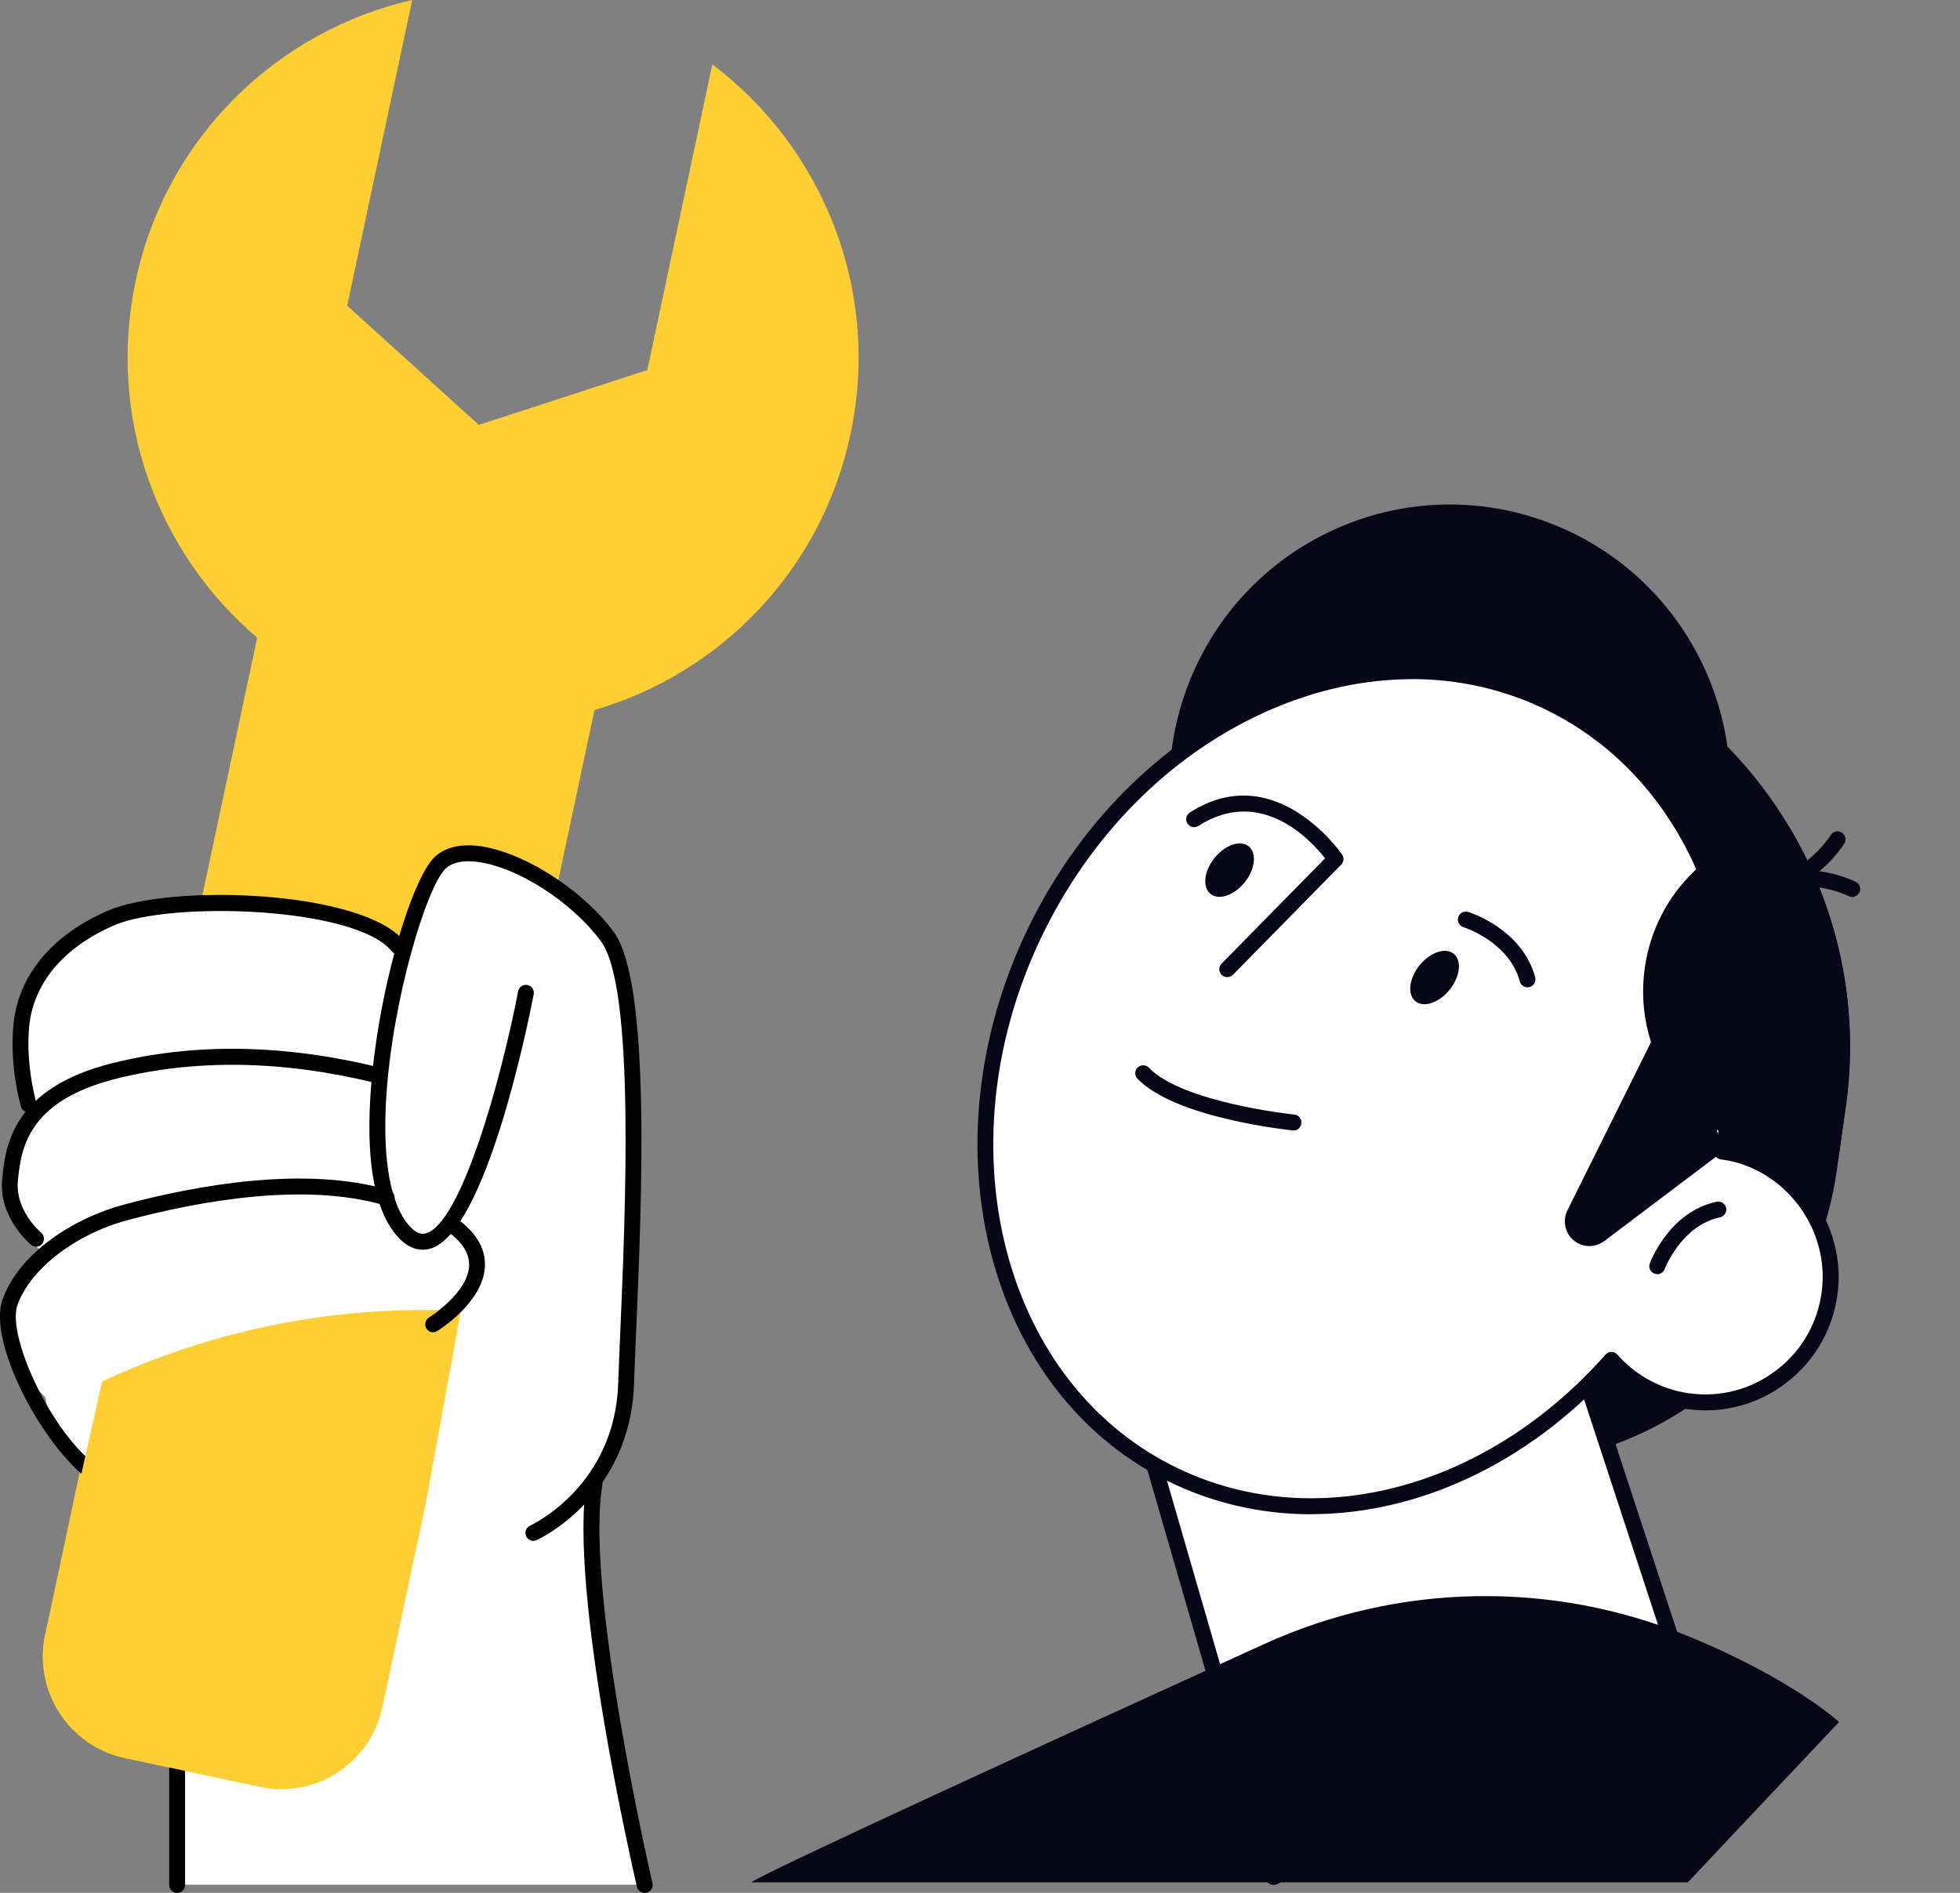
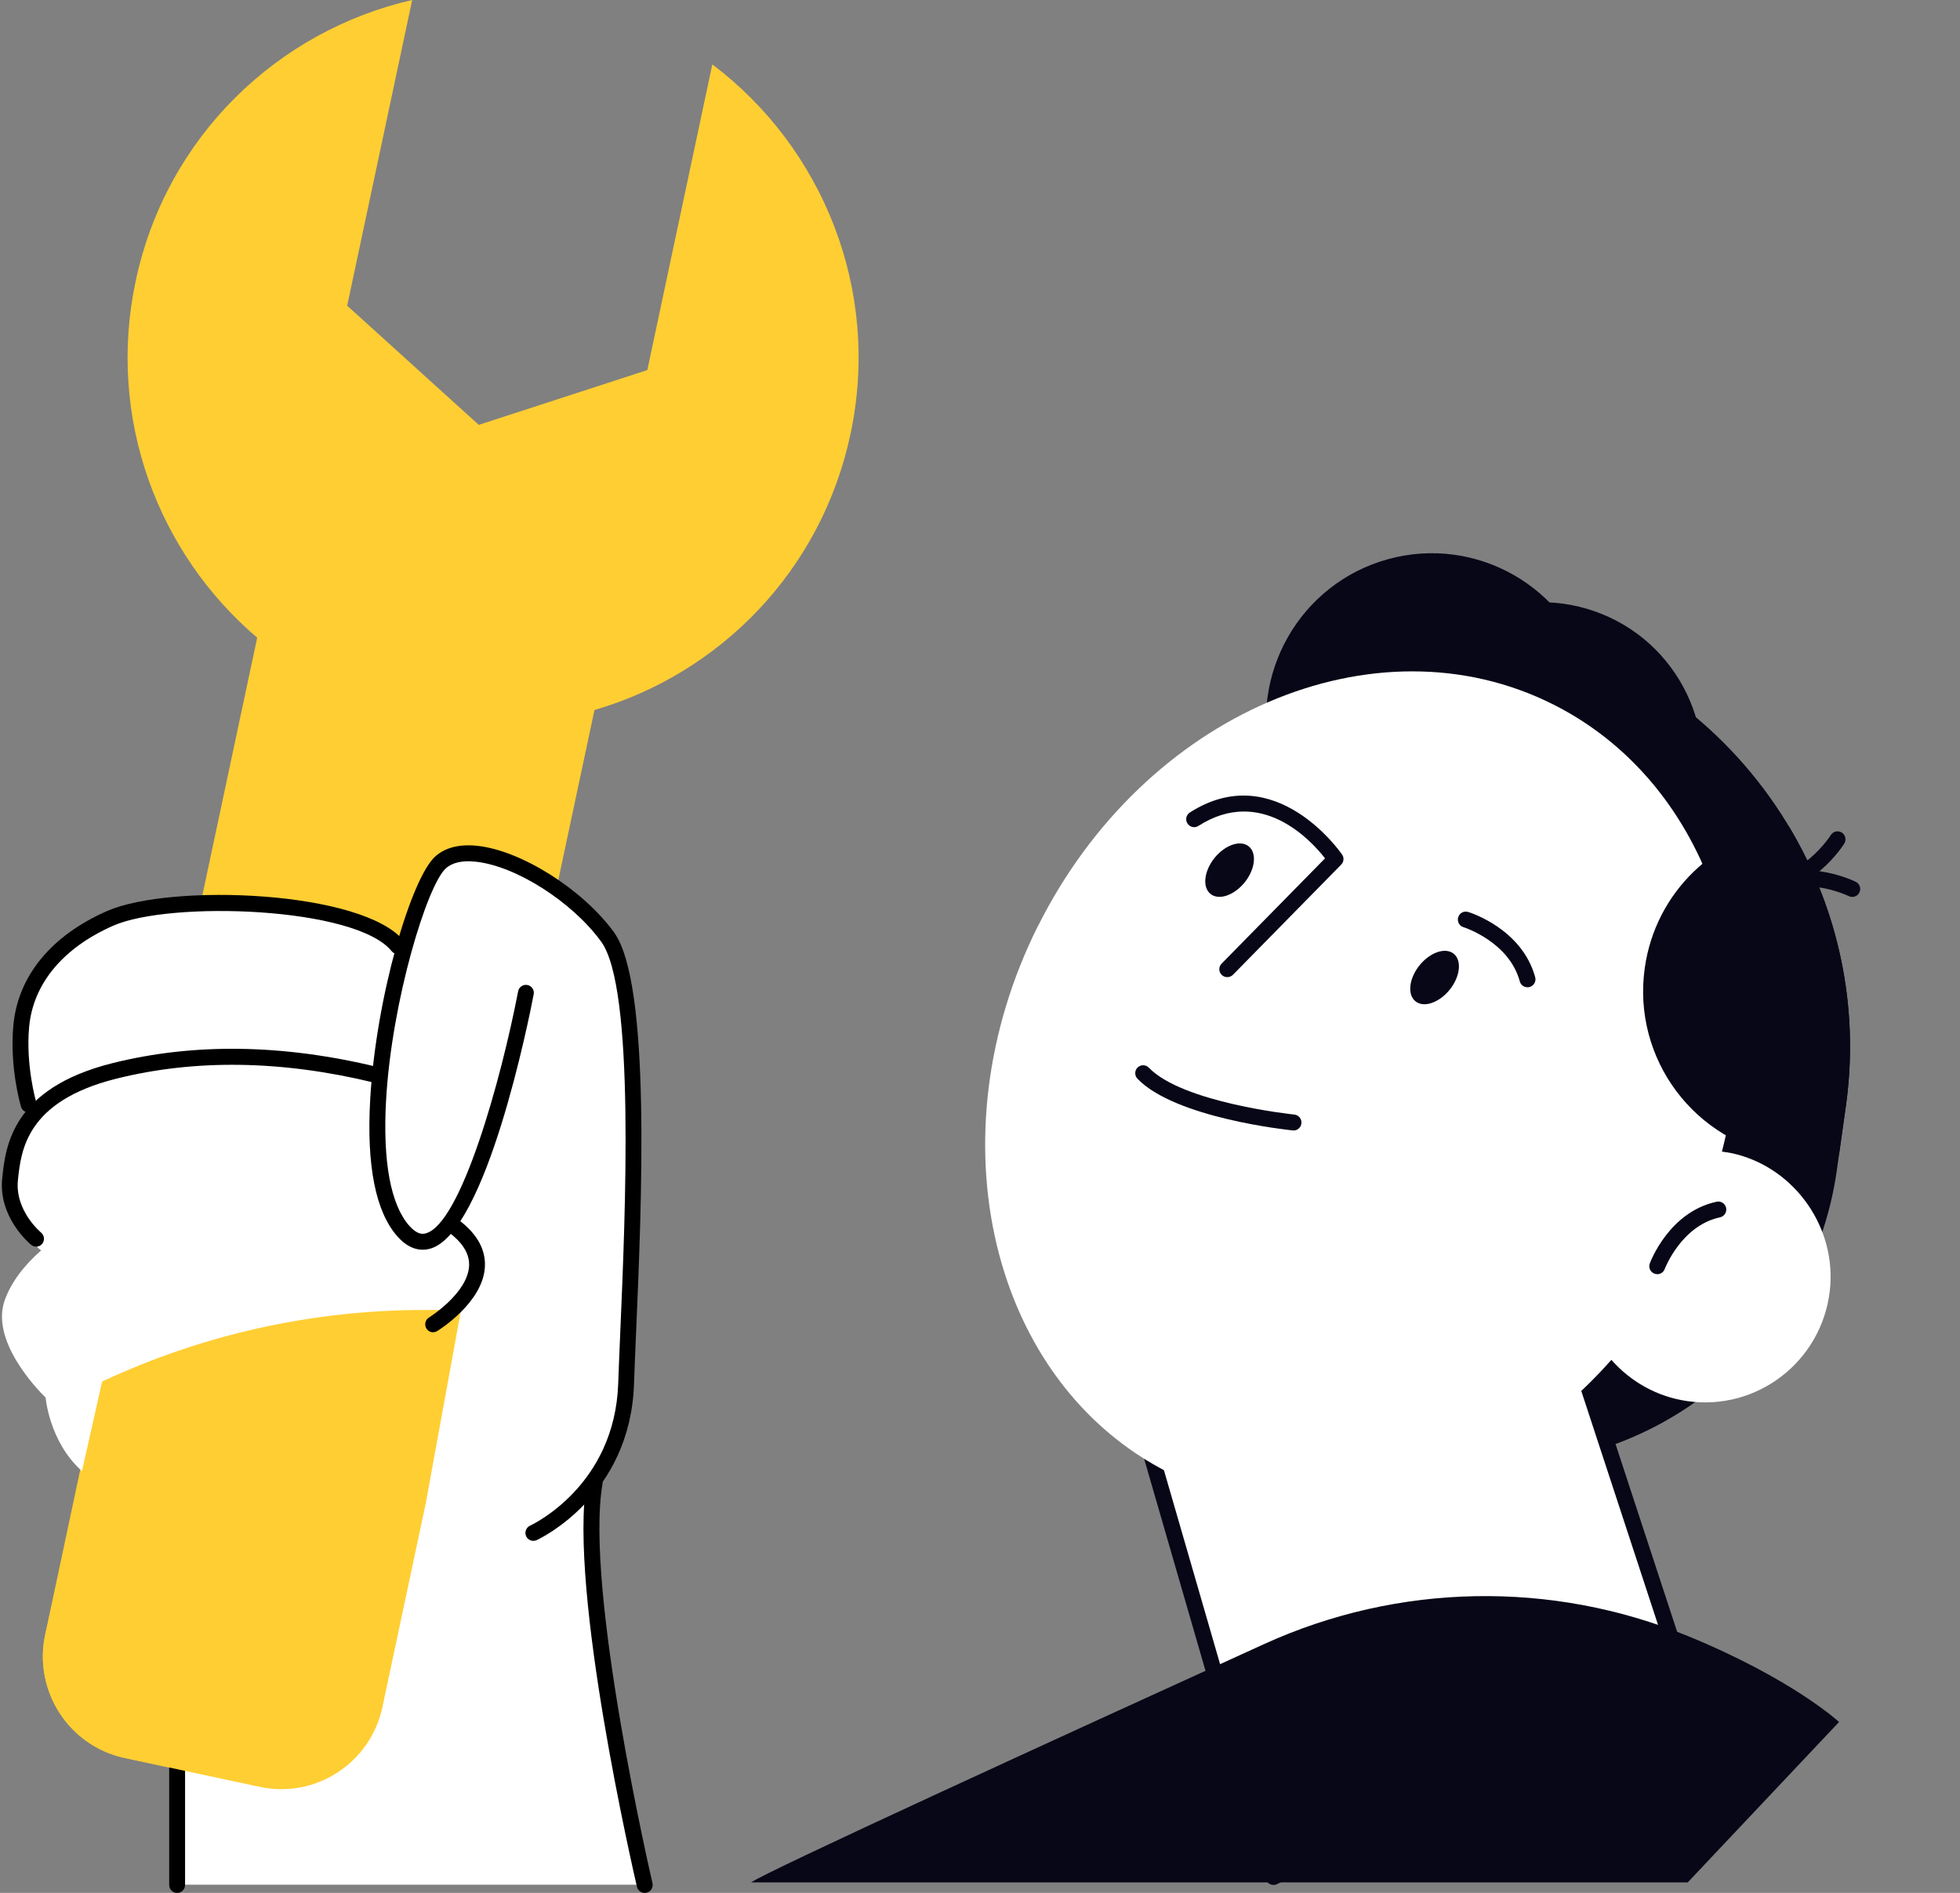
<svg xmlns="http://www.w3.org/2000/svg" width="235" height="227" viewBox="0 0 235 227" fill="none">
  <rect x="0" y="0" width="235" height="227" fill="#808080" stroke="none" />
  <g clip-path="url(#clip0_229_81)">
    <path d="M31.142 214.293C37.84 215.726 44.425 211.437 45.852 204.72L51.066 180.186L71.276 85.144C86.281 80.778 98.479 68.482 101.971 52.059C105.653 34.757 98.622 17.694 85.406 7.72L77.613 44.378L57.403 50.951L41.627 36.658L49.42 0C33.302 3.688 19.943 16.385 16.27 33.687C12.778 50.11 18.915 66.332 30.837 76.469L24.168 107.815L5.414 196.045C3.986 202.771 8.259 209.383 14.947 210.816L31.142 214.284V214.293Z" fill="#FFCE33" />
    <path d="M77.937 226.045C77.852 225.739 69.774 190.571 71.943 177.912C71.962 177.807 71.943 177.712 71.924 177.616C73.922 174.769 75.568 170.938 75.74 165.98C75.797 164.317 75.882 162.311 75.977 160.066C76.653 144.321 77.785 117.981 73.38 111.952C69.659 106.86 62.409 102.265 57.214 101.711C55.149 101.491 53.513 101.892 52.38 102.914C51.077 104.08 49.45 107.892 48.023 112.822C42.78 106.984 20.382 106.239 12.96 109.497C6.347 112.401 2.408 117.197 1.885 123.006C1.437 127.993 2.741 132.455 2.798 132.637C2.884 132.923 3.15 133.114 3.435 133.114C3.502 133.114 3.559 133.114 3.626 133.086C3.645 133.086 3.664 133.066 3.673 133.057C1.114 135.961 0.762 139.162 0.543 141.302C0.067 145.859 4.672 149.748 4.825 149.872C4.863 149.9 4.901 149.92 4.948 149.939C2.884 151.735 1.333 153.789 0.581 155.881C-1.179 160.725 4.339 166.486 5.462 167.594C5.614 168.913 6.547 174.674 11.542 177.683C15.072 179.814 17.641 180.788 20.562 181.342V226.016C20.562 226.198 20.639 225.892 20.772 226.016C20.895 226.131 21.057 226.016 21.228 226.016C21.247 226.016 21.257 226.016 21.266 226.016H77.329C77.528 226.007 77.709 226.179 77.833 226.016C77.947 225.854 77.985 226.207 77.937 226.016V226.045Z" fill="white" />
    <path d="M21.238 227C20.714 227 20.286 226.57 20.286 226.045V181.371C20.286 180.845 20.714 180.416 21.238 180.416C21.761 180.416 22.189 180.845 22.189 181.371V226.045C22.189 226.57 21.761 227 21.238 227Z" fill="black" />
    <path d="M3.435 133.41C3.026 133.41 2.645 133.143 2.522 132.732C2.465 132.541 1.142 128.031 1.599 122.987C2.131 117.073 6.128 112.191 12.845 109.248C20.429 105.914 43.531 106.764 48.45 112.869C48.783 113.28 48.717 113.882 48.307 114.216C47.898 114.551 47.299 114.484 46.966 114.073C42.665 108.723 20.4 108.016 13.607 110.997C7.555 113.653 3.968 117.971 3.492 123.159C3.073 127.821 4.329 132.14 4.348 132.178C4.501 132.684 4.215 133.219 3.711 133.372C3.616 133.401 3.53 133.41 3.435 133.41Z" fill="black" />
    <path d="M4.33 149.49C4.121 149.49 3.911 149.423 3.731 149.279C3.569 149.146 -0.228 145.993 0.267 141.292C0.657 137.528 1.399 130.535 13.436 127.506C23.208 125.051 33.912 125.204 45.254 127.955C45.767 128.079 46.081 128.595 45.958 129.111C45.834 129.627 45.32 129.942 44.806 129.818C33.769 127.143 23.369 126.99 13.893 129.369C3.141 132.073 2.522 137.968 2.151 141.502C1.761 145.19 4.891 147.779 4.92 147.808C5.329 148.142 5.386 148.744 5.063 149.155C4.872 149.384 4.596 149.509 4.32 149.509L4.33 149.49Z" fill="black" />
-     <path d="M24.71 182.192C24.71 182.192 24.653 182.192 24.625 182.192C19.601 181.743 16.499 181.027 11.399 177.95C5.719 174.53 -1.627 161.164 0.314 155.805C2.379 150.101 9.058 146.012 14.758 144.483C23.807 142.057 36.68 139.792 46.633 142.706C47.137 142.85 47.423 143.385 47.28 143.891C47.137 144.397 46.604 144.693 46.1 144.541C36.566 141.751 24.054 143.977 15.243 146.337C9.068 147.99 3.663 152.155 2.103 156.464C0.704 160.324 6.613 172.839 12.379 176.317C17.156 179.192 20.067 179.871 24.787 180.291C25.31 180.339 25.7 180.807 25.652 181.323C25.605 181.82 25.196 182.192 24.701 182.192H24.71Z" fill="black" />
    <path d="M5.415 196.045C3.987 202.771 8.259 209.383 14.948 210.816L31.143 214.284C37.841 215.717 44.426 211.427 45.853 204.711L51.067 180.176L55.273 157.094H50.839C37.508 157.094 24.33 160.018 12.246 165.674L5.415 196.045Z" fill="#FFCE33" />
    <path d="M51.933 159.769C51.609 159.769 51.305 159.607 51.124 159.311C50.848 158.862 50.991 158.269 51.438 157.992C51.486 157.964 56.062 155.097 56.243 151.82C56.319 150.464 55.568 149.155 54.017 147.942C53.608 147.617 53.532 147.015 53.855 146.604C54.178 146.184 54.778 146.117 55.187 146.442C57.261 148.066 58.251 149.919 58.137 151.935C57.899 156.206 52.647 159.483 52.428 159.616C52.276 159.712 52.104 159.76 51.933 159.76V159.769Z" fill="black" />
    <path d="M63.95 184.781C63.589 184.781 63.246 184.571 63.084 184.227C62.865 183.75 63.075 183.186 63.551 182.957C63.969 182.766 73.703 178.103 74.122 165.922C74.179 164.26 74.264 162.244 74.359 159.989C74.987 145.486 76.148 118.487 72.076 112.917C68.594 108.14 61.847 103.841 57.042 103.335C55.444 103.163 54.235 103.43 53.455 104.137C51.238 106.115 46.975 119.92 46.291 131.92C45.872 139.276 46.842 144.493 49.088 147.015C50.011 148.047 50.658 148.018 51.057 147.903C55.282 146.728 60.087 129.474 62.123 118.879C62.218 118.363 62.723 118.019 63.237 118.124C63.75 118.22 64.093 118.726 63.988 119.242C63.427 122.165 58.308 147.875 51.562 149.747C50.61 150.005 49.164 149.977 47.661 148.286C45.035 145.333 43.931 139.792 44.388 131.805C45.092 119.462 49.335 105.255 52.19 102.704C53.389 101.634 55.092 101.204 57.242 101.433C62.504 101.997 69.85 106.64 73.608 111.79C78.07 117.904 76.938 144.302 76.253 160.075C76.158 162.33 76.072 164.336 76.015 165.989C75.558 179.383 64.797 184.485 64.34 184.695C64.217 184.753 64.074 184.781 63.941 184.781H63.95Z" fill="black" />
    <path d="M77.29 227C76.862 227 76.472 226.704 76.367 226.264C76.034 224.812 68.117 190.628 70.353 177.635C70.439 177.119 70.934 176.766 71.457 176.852C71.971 176.938 72.323 177.435 72.237 177.96C70.068 190.581 78.146 225.481 78.232 225.825C78.355 226.341 78.032 226.857 77.518 226.971C77.442 226.99 77.375 227 77.299 227H77.29Z" fill="black" />
    <path d="M154.675 172.486L174.028 175.247C196.274 178.419 217.055 162.741 220.223 140.404L221.308 132.703C225.266 104.739 205.713 78.6 177.862 74.626L174.656 82.02C157.196 79.527 140.878 91.832 138.404 109.363L133.485 144.139C131.553 157.782 141.097 170.537 154.684 172.476L154.675 172.486Z" fill="#080717" />
    <path d="M152.686 225.089L128.908 142.974L177.663 127.382L201.422 199.791L152.686 225.089Z" fill="white" />
    <path d="M152.686 226.045C152.562 226.045 152.429 226.016 152.315 225.968C152.058 225.854 151.858 225.634 151.773 225.357L128.004 143.241C127.862 142.744 128.138 142.219 128.632 142.066L177.387 126.474C177.882 126.312 178.414 126.589 178.576 127.086L202.335 199.494C202.478 199.944 202.287 200.431 201.869 200.641L153.133 225.94C153 226.006 152.848 226.045 152.696 226.045H152.686ZM130.088 143.604L153.276 223.714L200.261 199.323L177.054 128.586L130.079 143.604H130.088Z" fill="#080717" />
    <path d="M203.075 98.042C206.602 87.928 201.296 76.857 191.223 73.315C181.15 69.773 170.125 75.101 166.597 85.215C163.07 95.33 168.376 106.4 178.449 109.942C188.522 113.484 199.547 108.156 203.075 98.042Z" fill="#080717" />
-     <path d="M182.677 81.39C203.001 86.979 216.655 106.65 214.4 128.079C209.29 130.525 203.362 131.547 197.235 130.678C181.316 128.404 170.165 114.245 172.315 99.036C173.343 91.794 177.206 85.632 182.686 81.399L182.677 81.39Z" fill="#080717" />
    <path d="M209.519 108.312C217.921 127.716 211.222 150.731 193.182 162.397C188.082 159.932 183.572 155.938 180.404 150.598C172.183 136.725 176.179 119.118 189.329 111.264C195.589 107.529 202.792 106.678 209.519 108.312Z" fill="#080717" />
    <path d="M190.566 99.217C193.763 88.993 188.1 78.102 177.917 74.892C167.734 71.682 156.888 77.368 153.691 87.593C150.494 97.817 156.157 108.708 166.34 111.918C176.523 115.128 187.369 109.441 190.566 99.217Z" fill="#080717" />
-     <path d="M205.349 105.987C211.799 88.506 202.915 69.085 185.506 62.609C168.096 56.132 148.754 65.052 142.304 82.533C135.854 100.013 144.738 119.434 162.147 125.911C179.556 132.388 198.898 123.467 205.349 105.987Z" fill="#080717" />
    <path d="M176.906 105.56C187.496 102.659 193.739 91.686 190.85 81.053C187.961 70.419 177.033 64.15 166.442 67.051C155.852 69.952 149.609 80.925 152.498 91.558C155.387 102.192 166.315 108.461 176.906 105.56Z" fill="#080717" />
    <path d="M210.499 108.102C210.204 108.102 209.919 107.968 209.738 107.72C209.424 107.299 209.51 106.698 209.928 106.382C215.4 102.284 222.222 105.608 222.507 105.752C222.973 105.991 223.173 106.554 222.935 107.032C222.707 107.5 222.136 107.701 221.66 107.462C221.603 107.433 215.59 104.519 211.061 107.911C210.889 108.035 210.69 108.102 210.49 108.102H210.499Z" fill="#080717" />
    <path d="M210.993 107.29C210.698 107.29 210.394 107.28 210.09 107.252C209.566 107.204 209.176 106.745 209.224 106.21C209.271 105.685 209.728 105.284 210.251 105.341C215.875 105.847 219.481 100.201 219.509 100.144C219.785 99.695 220.375 99.561 220.822 99.838C221.27 100.115 221.403 100.707 221.127 101.156C220.965 101.414 217.245 107.28 210.984 107.28L210.993 107.29Z" fill="#080717" />
    <path d="M124.475 111.016C137.206 85.574 164.875 73.708 186.265 84.495C204.352 93.618 212.164 116.022 206.455 138.101C206.94 138.168 207.416 138.235 207.902 138.35C215.247 140.089 220.271 147.302 219.386 154.83C218.387 163.285 210.67 169.218 202.316 168.024C198.643 167.499 195.485 165.664 193.201 163.075C178.909 179.231 157.472 185.355 140.155 176.613C118.756 165.817 111.734 136.439 124.465 111.007L124.475 111.016Z" fill="white" />
-     <path d="M157.206 181.591C151.173 181.591 145.236 180.243 139.736 177.473C117.909 166.457 110.678 136.449 123.627 110.577C129.888 98.071 139.869 88.373 151.754 83.281C163.685 78.16 176.102 78.285 186.702 83.635C204.571 92.654 213.096 114.618 207.644 137.318C207.806 137.347 207.968 137.385 208.13 137.423C215.922 139.267 221.279 146.967 220.347 154.945C219.833 159.282 217.654 163.142 214.21 165.798C210.765 168.464 206.493 169.581 202.202 168.97C198.824 168.492 195.675 166.906 193.239 164.48C183.058 175.6 169.937 181.581 157.215 181.581L157.206 181.591ZM169.309 81.447C163.771 81.447 158.081 82.641 152.496 85.039C141.03 89.959 131.382 99.332 125.321 111.436C112.847 136.363 119.698 165.225 140.583 175.763C157.177 184.132 178.043 178.782 192.497 162.445C192.677 162.244 192.934 162.12 193.21 162.12C193.486 162.12 193.743 162.234 193.924 162.445C196.15 164.967 199.186 166.61 202.459 167.078C206.255 167.613 210.004 166.629 213.039 164.279C216.075 161.938 217.997 158.537 218.444 154.716C219.272 147.684 214.543 140.91 207.682 139.276C207.216 139.162 206.74 139.095 206.322 139.038C206.055 138.999 205.808 138.847 205.656 138.627C205.504 138.398 205.456 138.12 205.523 137.853C211.251 115.678 203.153 94.077 185.817 85.335C180.67 82.737 175.056 81.437 169.29 81.437L169.309 81.447Z" fill="#080717" />
    <path d="M173.809 118.697C172.534 120.264 170.698 120.885 169.708 120.073C168.709 119.261 168.938 117.331 170.203 115.755C171.478 114.188 173.314 113.567 174.304 114.379C175.294 115.191 175.075 117.121 173.809 118.697Z" fill="#080717" />
    <path d="M149.232 105.819C147.957 107.386 146.121 108.007 145.131 107.195C144.132 106.383 144.36 104.453 145.626 102.876C146.901 101.31 148.737 100.689 149.727 101.501C150.716 102.313 150.498 104.243 149.232 105.819Z" fill="#080717" />
    <path d="M183.134 118.392C182.715 118.392 182.334 118.115 182.22 117.685C180.926 112.927 175.522 111.198 175.465 111.188C174.96 111.035 174.684 110.5 174.837 109.994C174.989 109.487 175.522 109.21 176.026 109.363C176.293 109.44 182.487 111.398 184.066 117.188C184.209 117.694 183.904 118.22 183.4 118.363C183.315 118.382 183.229 118.401 183.153 118.401L183.134 118.392Z" fill="#080717" />
    <path d="M155.094 135.56C155.094 135.56 155.027 135.56 154.998 135.56C154.427 135.503 140.916 134.079 136.378 129.36C136.016 128.977 136.026 128.376 136.397 128.013C136.777 127.649 137.377 127.659 137.738 128.032C141.801 132.254 155.055 133.649 155.189 133.659C155.712 133.716 156.093 134.184 156.036 134.71C155.988 135.197 155.569 135.57 155.094 135.57V135.56Z" fill="#080717" />
    <path d="M147.139 117.178C146.901 117.178 146.654 117.083 146.473 116.901C146.102 116.529 146.092 115.927 146.473 115.554L158.871 102.934C157.196 100.784 151.202 94.23 143.685 99.045C143.247 99.332 142.658 99.198 142.372 98.749C142.087 98.309 142.22 97.717 142.667 97.431C152.943 90.858 160.841 102.37 160.917 102.485C161.174 102.857 161.126 103.364 160.803 103.688L147.834 116.892C147.643 117.083 147.405 117.178 147.158 117.178H147.139Z" fill="#080717" />
-     <path d="M201.231 118.373L187.929 145.143C187.511 145.983 187.52 146.977 187.939 147.818C188.776 149.451 190.87 149.939 192.335 148.84L206.55 138.111L201.222 118.382L201.231 118.373Z" fill="#080717" />
    <path d="M198.701 152.795C198.586 152.795 198.482 152.776 198.368 152.738C197.873 152.557 197.625 152.012 197.806 151.515C197.901 151.267 200.137 145.324 205.827 144.111C206.341 143.996 206.845 144.331 206.96 144.847C207.064 145.362 206.741 145.869 206.227 145.983C201.574 146.977 199.614 152.136 199.595 152.184C199.452 152.566 199.091 152.805 198.701 152.805V152.795Z" fill="#080717" />
    <path d="M214.467 99.074C220.328 108.838 223.021 120.599 221.308 132.694L220.49 138.483C218.425 138.866 216.274 138.942 214.086 138.627C203.22 137.079 195.656 126.971 197.207 116.061C198.501 106.927 205.76 100.144 214.467 99.074Z" fill="#080717" />
    <path d="M90.078 225.729C91.696 224.516 126.539 208.551 151.554 197.163C167.634 189.835 186.008 189.491 202.354 196.189C214.933 201.348 220.5 206.5 220.5 206.5L202.354 225.739H90.078V225.729Z" fill="#080717" />
  </g>
  <defs>
    <clipPath id="clip0_229_81">
      <rect width="235" height="227" fill="white" />
    </clipPath>
  </defs>
</svg>